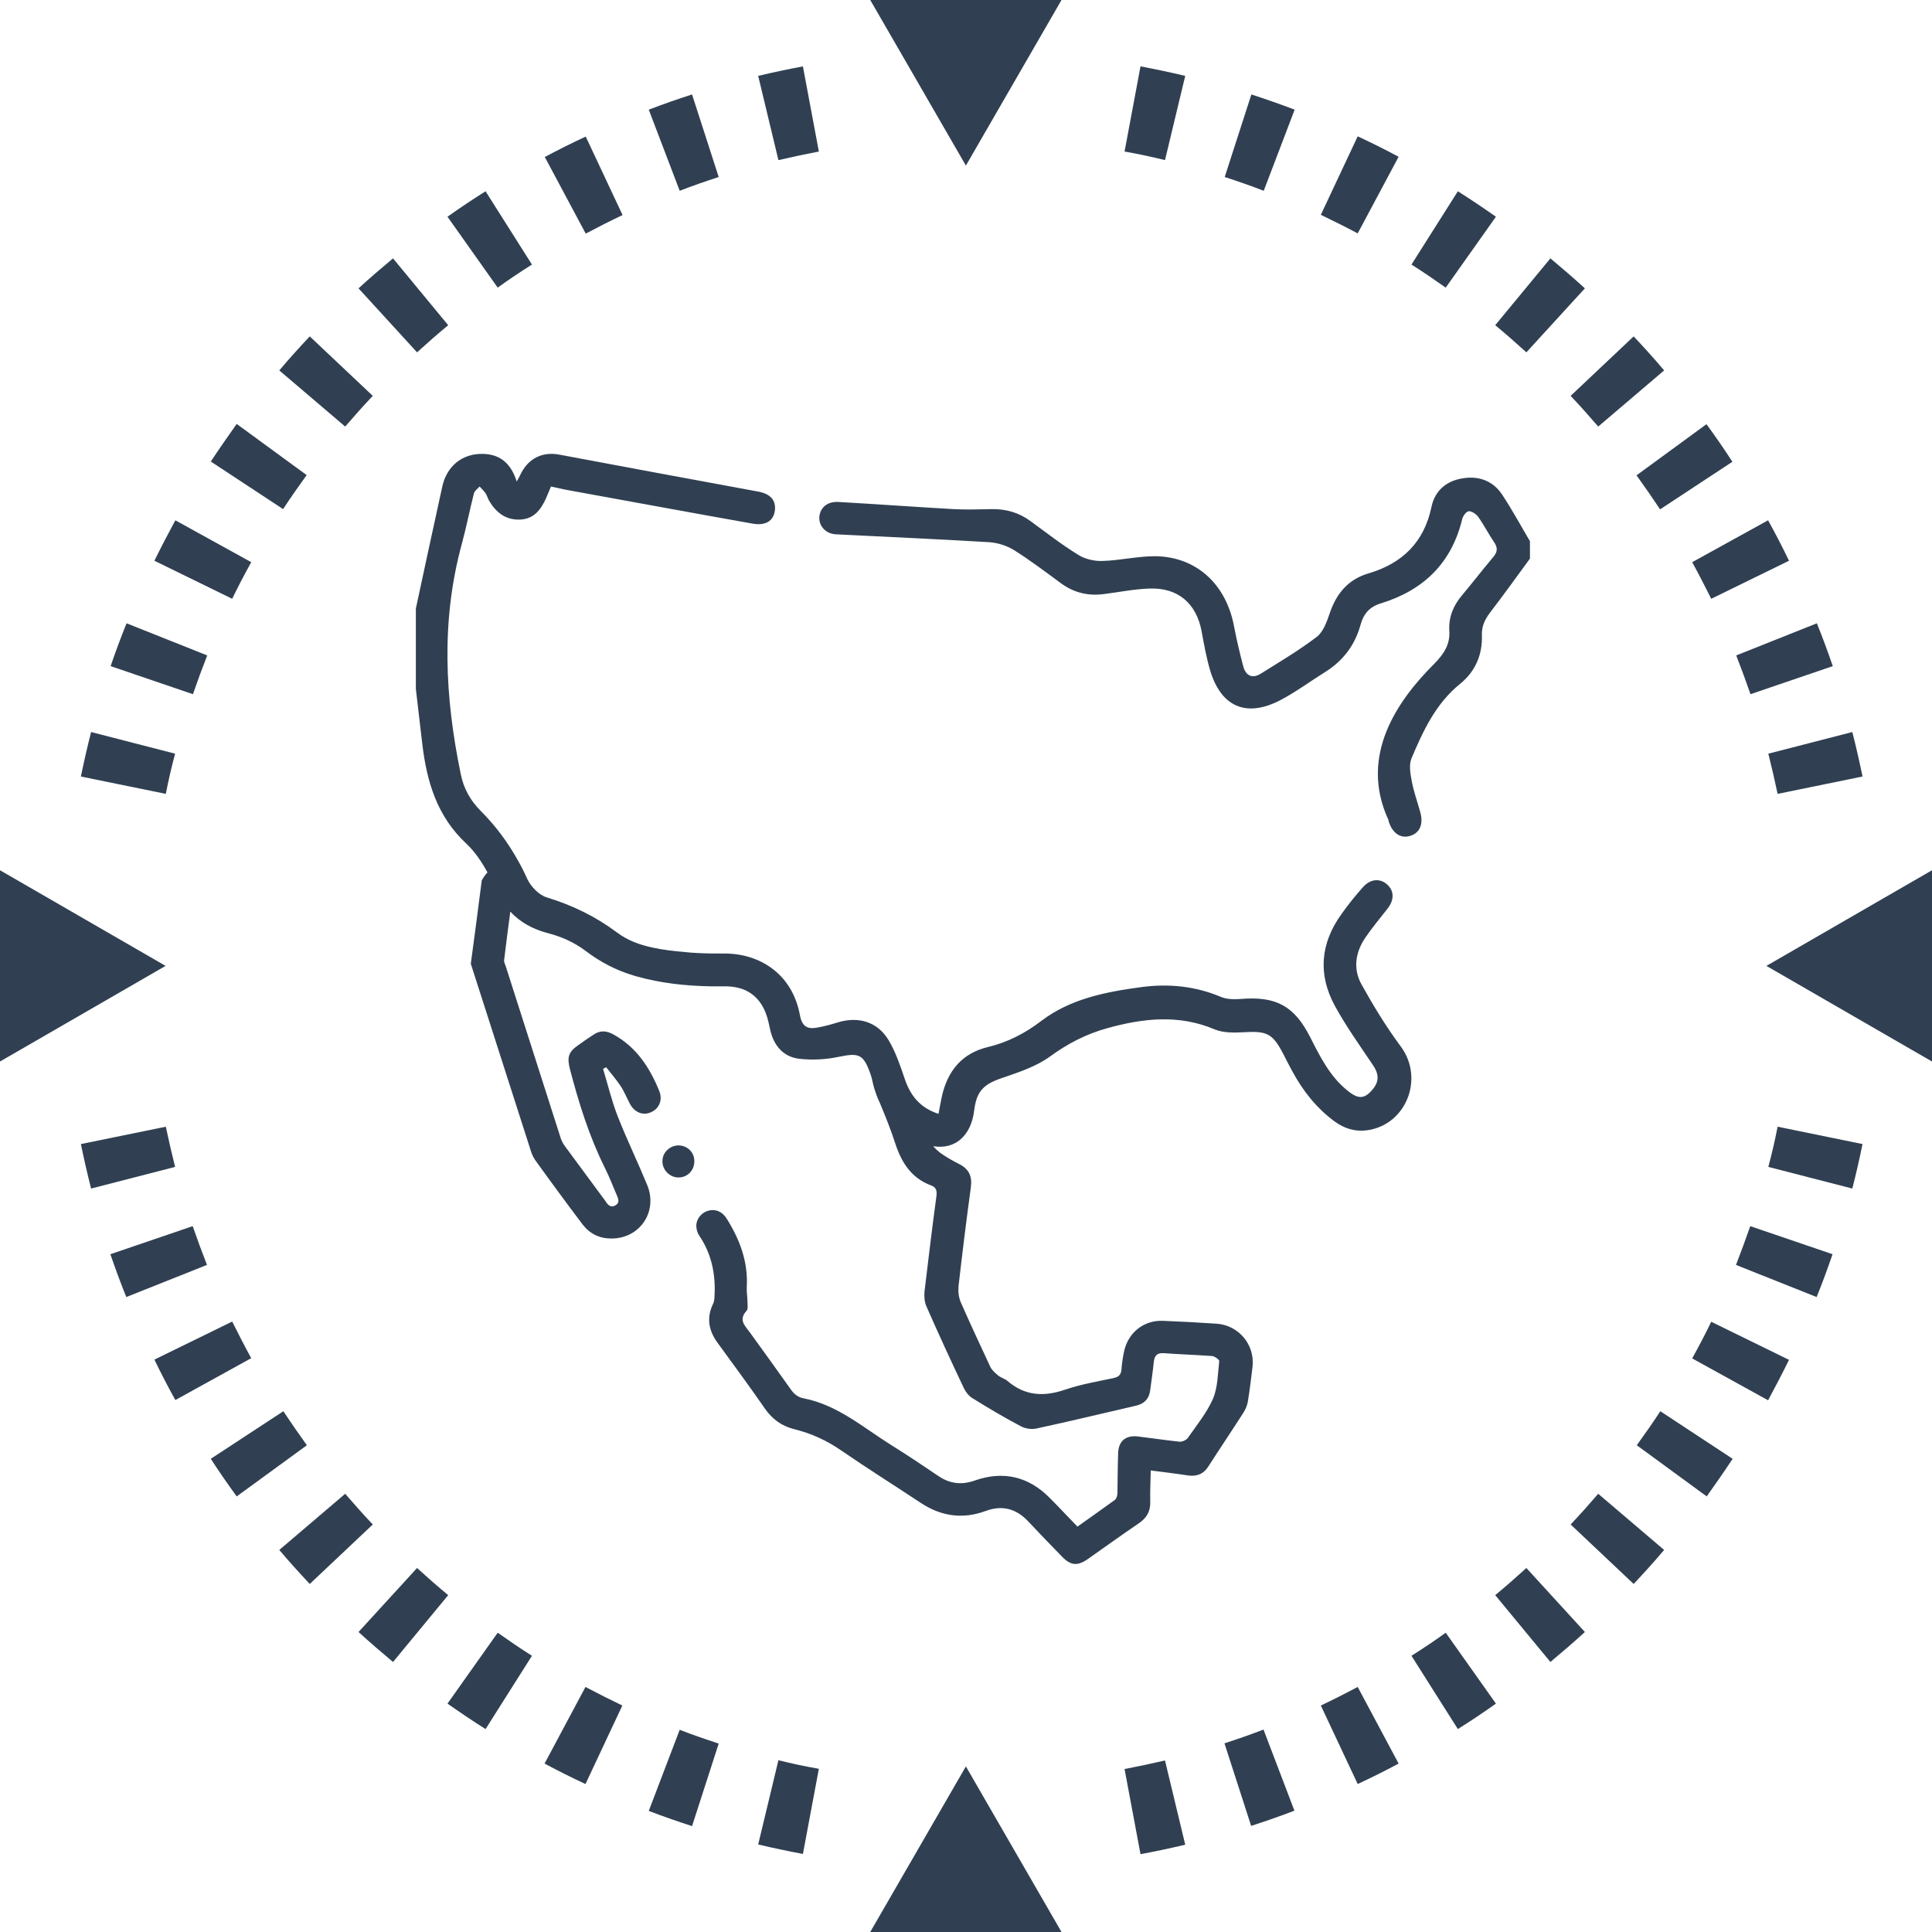
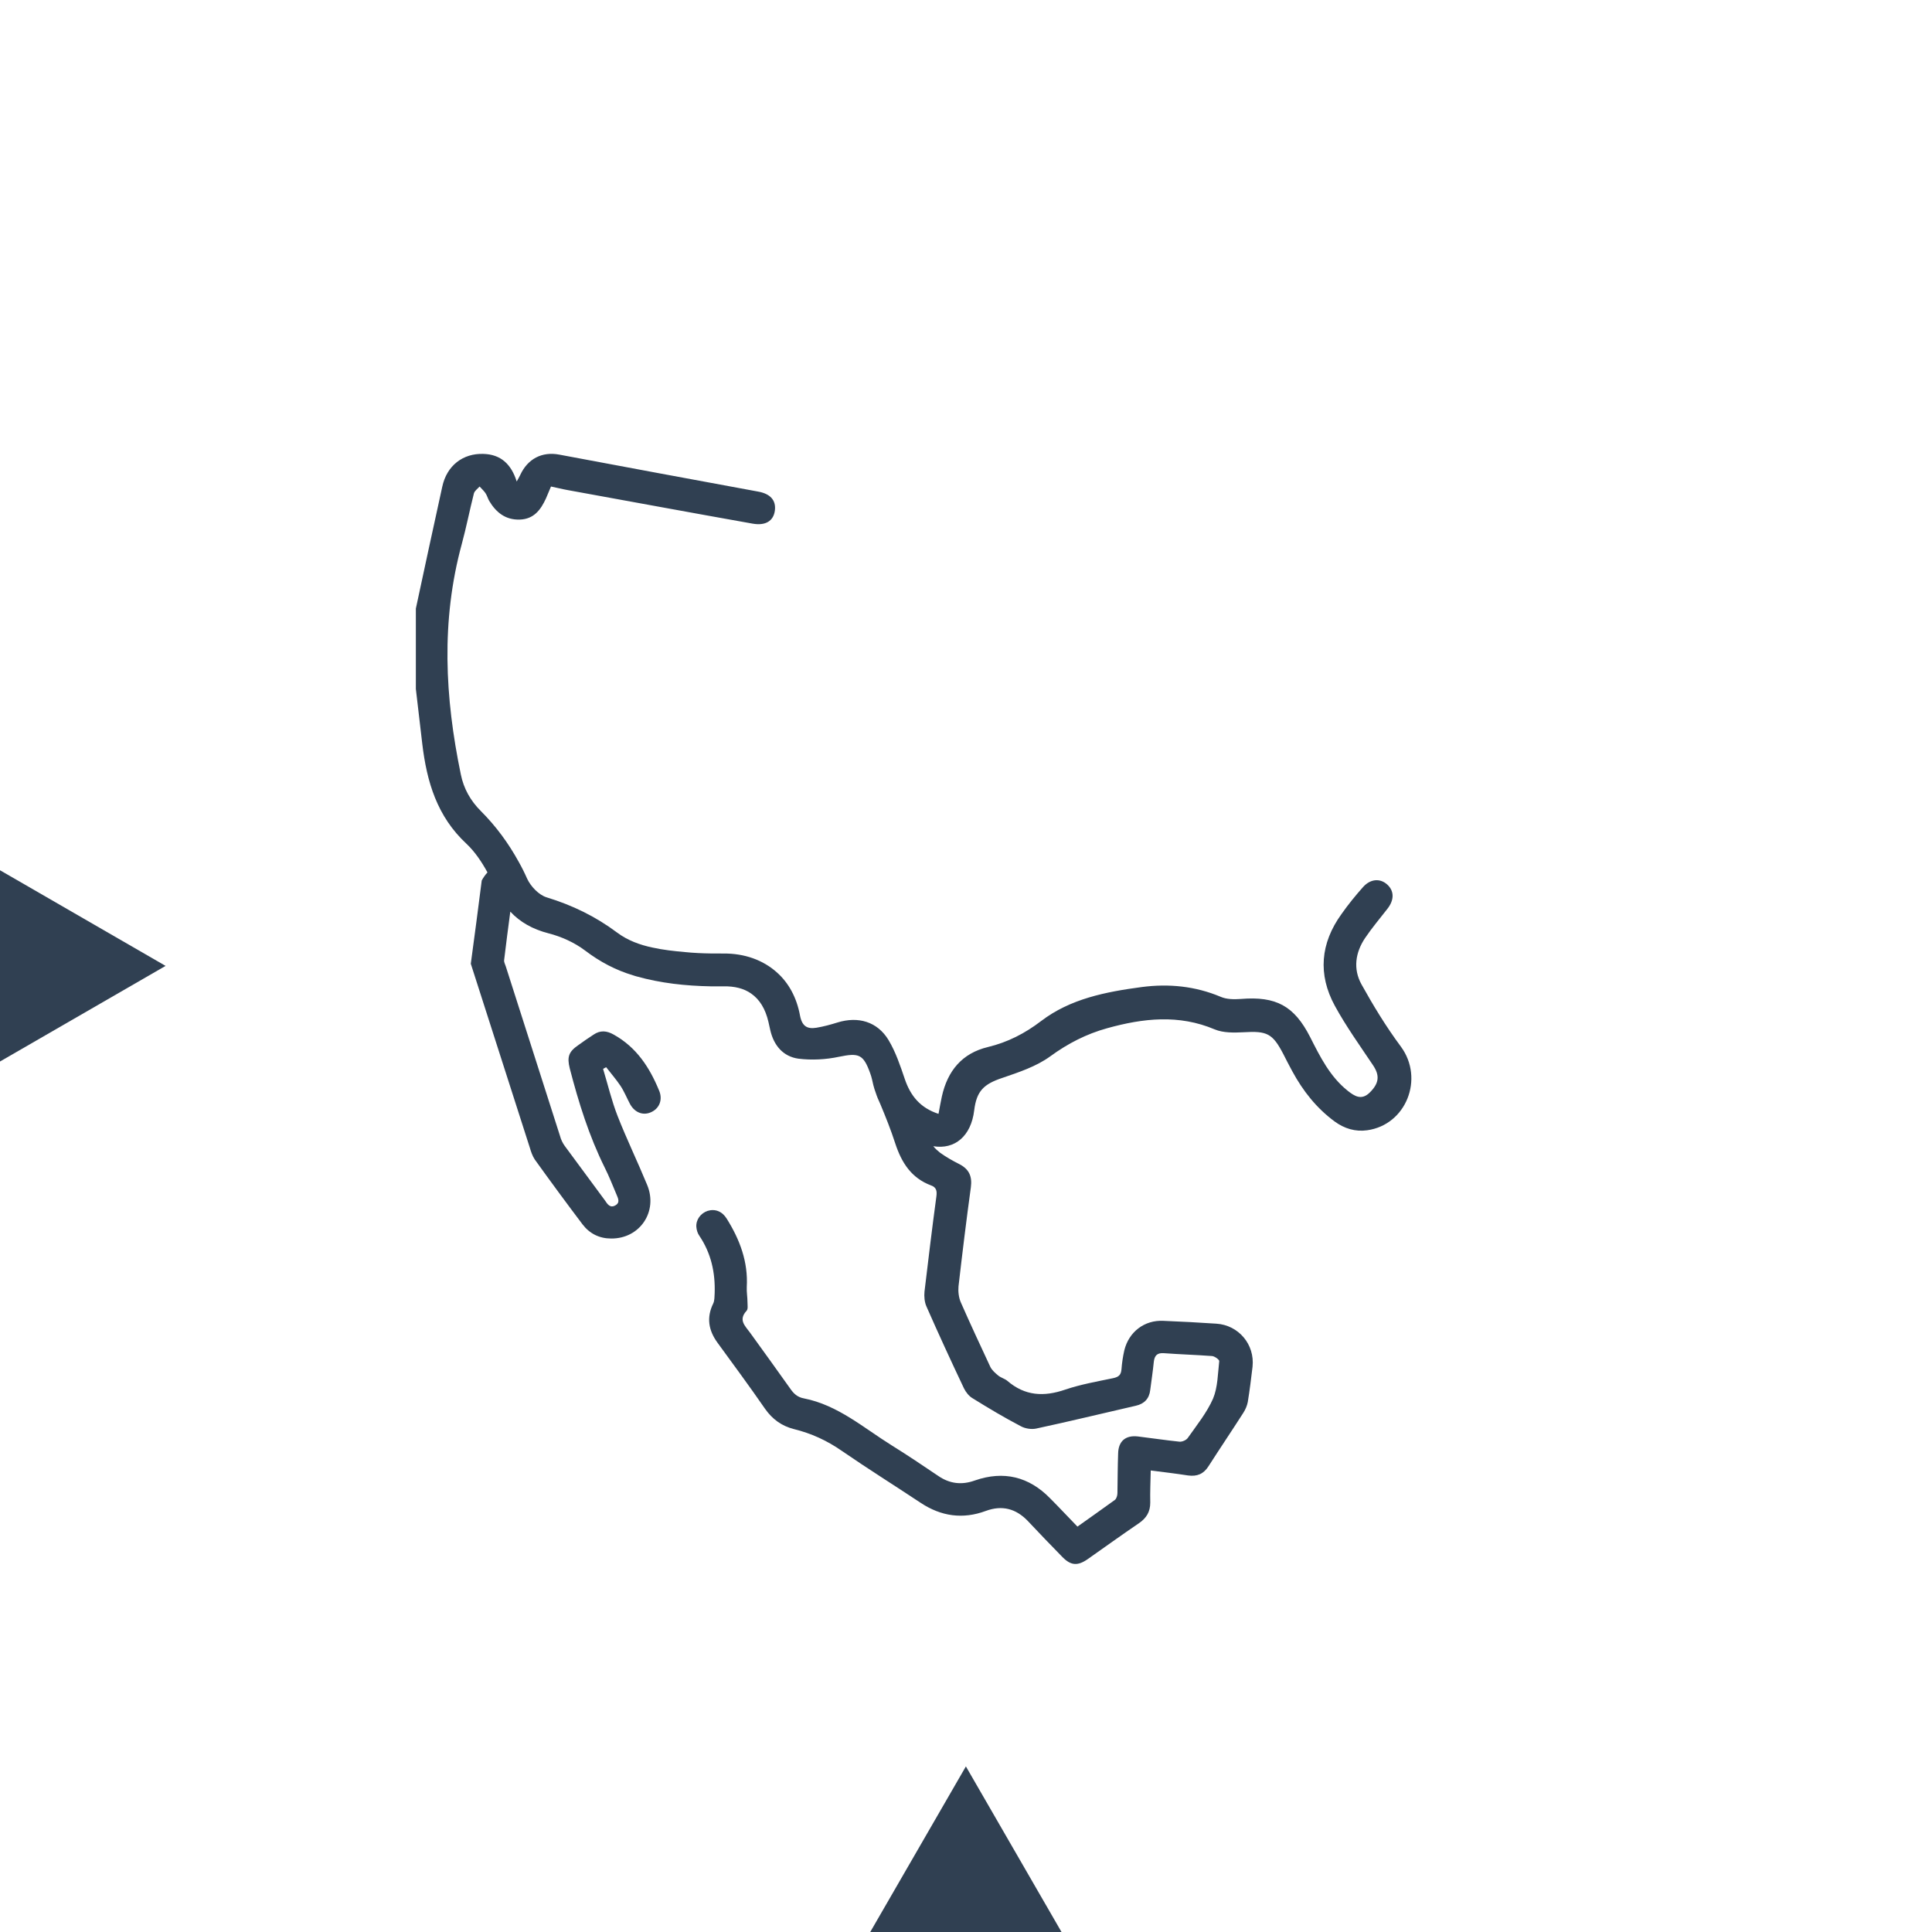
<svg xmlns="http://www.w3.org/2000/svg" width="89" height="89" viewBox="0 0 89 89" fill="none">
  <path d="M44.495 81.372L40.089 89H48.9L44.495 81.372Z" fill="#304052" />
-   <path d="M44.495 7.628L48.9 0H40.089L44.495 7.628Z" fill="#304052" />
  <path d="M7.628 44.495L0 40.089V48.9L7.628 44.495Z" fill="#304052" />
-   <path d="M81.372 44.495L89 48.9V40.089L81.372 44.495Z" fill="#304052" />
-   <path d="M3.726 35.771C3.869 35.081 4.022 34.401 4.197 33.722L8.066 34.719C7.902 35.333 7.759 35.946 7.639 36.571L3.726 35.771ZM5.096 30.686C5.326 30.017 5.567 29.36 5.83 28.713L9.546 30.193C9.315 30.785 9.096 31.376 8.888 31.979L5.096 30.686ZM7.113 25.831C7.419 25.206 7.748 24.582 8.077 23.968L11.573 25.897C11.266 26.456 10.97 27.015 10.696 27.584L7.113 25.831ZM9.71 21.261C10.094 20.68 10.499 20.099 10.904 19.529L14.127 21.886C13.754 22.401 13.392 22.916 13.041 23.453L9.71 21.261ZM12.866 17.064C13.316 16.526 13.787 16.012 14.269 15.496L17.173 18.236C16.735 18.697 16.318 19.168 15.902 19.65L12.866 17.064ZM16.516 13.283C17.031 12.811 17.568 12.351 18.105 11.902L20.647 14.981C20.154 15.387 19.683 15.803 19.212 16.231L16.516 13.283ZM20.614 9.984C21.184 9.578 21.776 9.184 22.368 8.811L24.505 12.187C23.968 12.526 23.442 12.877 22.927 13.25L20.614 9.984ZM25.097 7.233C25.71 6.904 26.346 6.587 26.982 6.291L28.68 9.907C28.099 10.181 27.541 10.466 26.982 10.762L25.097 7.233ZM29.886 5.052C30.543 4.8 31.201 4.57 31.88 4.351L33.108 8.154C32.505 8.351 31.902 8.559 31.311 8.789L29.886 5.052ZM34.927 3.496C35.607 3.332 36.297 3.189 36.987 3.058L37.722 6.981C37.097 7.102 36.472 7.233 35.859 7.376L34.927 3.496ZM81.888 36.571C81.756 35.946 81.614 35.333 81.46 34.719L85.329 33.722C85.504 34.401 85.657 35.081 85.8 35.771L81.888 36.571ZM80.638 31.979C80.43 31.376 80.211 30.785 79.981 30.193L83.696 28.713C83.959 29.36 84.2 30.017 84.43 30.686L80.638 31.979ZM78.83 27.584C78.545 27.015 78.26 26.456 77.953 25.897L81.449 23.968C81.789 24.582 82.107 25.195 82.413 25.831L78.83 27.584ZM76.474 23.464C76.123 22.938 75.761 22.412 75.389 21.897L78.611 19.54C79.027 20.11 79.422 20.68 79.805 21.272L76.474 23.464ZM73.624 19.65C73.208 19.168 72.791 18.697 72.353 18.236L75.257 15.496C75.739 16.012 76.211 16.526 76.66 17.064L73.624 19.65ZM70.314 16.231C69.843 15.803 69.372 15.387 68.879 14.981L71.421 11.902C71.958 12.351 72.495 12.811 73.01 13.283L70.314 16.231ZM66.599 13.25C66.084 12.888 65.558 12.526 65.021 12.187L67.158 8.811C67.75 9.184 68.331 9.578 68.912 9.984L66.599 13.25ZM62.544 10.751C61.986 10.455 61.416 10.17 60.846 9.896L62.544 6.28C63.18 6.576 63.816 6.893 64.429 7.222L62.544 10.751ZM58.215 8.789C57.624 8.559 57.021 8.351 56.418 8.154L57.646 4.351C58.314 4.57 58.983 4.8 59.64 5.052L58.215 8.789ZM53.667 7.376C53.054 7.222 52.429 7.091 51.804 6.981L52.539 3.058C53.229 3.189 53.919 3.332 54.599 3.496L53.667 7.376ZM85.8 52.703C85.657 53.393 85.504 54.073 85.329 54.752L81.46 53.755C81.624 53.141 81.767 52.528 81.888 51.903L85.8 52.703ZM84.419 57.777C84.189 58.446 83.948 59.103 83.685 59.75L79.97 58.27C80.2 57.678 80.419 57.087 80.627 56.484L84.419 57.777ZM82.413 62.643C82.107 63.268 81.778 63.892 81.449 64.506L77.953 62.577C78.26 62.018 78.556 61.459 78.83 60.889L82.413 62.643ZM79.816 67.202C79.433 67.783 79.027 68.364 78.622 68.934L75.4 66.577C75.772 66.062 76.134 65.547 76.485 65.01L79.816 67.202ZM76.66 71.4C76.211 71.936 75.739 72.451 75.257 72.967L72.353 70.227C72.791 69.766 73.208 69.295 73.624 68.813L76.66 71.4ZM73.01 75.18C72.495 75.652 71.958 76.112 71.421 76.561L68.879 73.482C69.372 73.076 69.843 72.66 70.314 72.232L73.01 75.18ZM68.912 78.479C68.342 78.885 67.75 79.279 67.158 79.652L65.021 76.276C65.558 75.937 66.084 75.586 66.599 75.213L68.912 78.479ZM64.429 81.241C63.816 81.57 63.18 81.888 62.544 82.183L60.846 78.567C61.426 78.293 61.986 78.008 62.544 77.712L64.429 81.241ZM59.629 83.411C58.972 83.663 58.314 83.893 57.635 84.112L56.407 80.309C57.01 80.112 57.613 79.904 58.205 79.674L59.629 83.411ZM54.599 84.978C53.919 85.142 53.229 85.285 52.539 85.416L51.804 81.493C52.429 81.372 53.054 81.241 53.667 81.098L54.599 84.978ZM7.639 51.903C7.77 52.528 7.913 53.141 8.066 53.755L4.197 54.752C4.022 54.073 3.869 53.393 3.726 52.703L7.639 51.903ZM8.877 56.484C9.085 57.087 9.304 57.678 9.535 58.27L5.819 59.75C5.556 59.103 5.315 58.446 5.085 57.777L8.877 56.484ZM10.696 60.879C10.981 61.449 11.266 62.007 11.573 62.566L8.077 64.495C7.737 63.881 7.419 63.268 7.113 62.632L10.696 60.879ZM13.053 65.01C13.403 65.536 13.765 66.062 14.137 66.577L10.904 68.934C10.488 68.364 10.094 67.794 9.71 67.202L13.053 65.01ZM15.902 68.813C16.318 69.295 16.735 69.766 17.173 70.227L14.269 72.967C13.787 72.451 13.316 71.936 12.866 71.4L15.902 68.813ZM19.212 72.232C19.683 72.66 20.154 73.076 20.647 73.482L18.105 76.561C17.568 76.112 17.031 75.652 16.516 75.18L19.212 72.232ZM22.927 75.213C23.442 75.575 23.968 75.937 24.505 76.276L22.368 79.652C21.776 79.279 21.195 78.885 20.614 78.479L22.927 75.213ZM26.971 77.712C27.53 78.008 28.099 78.293 28.669 78.567L26.971 82.183C26.335 81.888 25.699 81.57 25.086 81.241L26.971 77.712ZM31.311 79.685C31.902 79.915 32.505 80.123 33.108 80.32L31.88 84.123C31.212 83.904 30.543 83.674 29.886 83.422L31.311 79.685ZM35.859 81.087C36.472 81.241 37.097 81.372 37.722 81.482L36.987 85.405C36.297 85.274 35.607 85.131 34.927 84.967L35.859 81.087Z" fill="#304052" />
  <path d="M62.72 45.349C62.325 44.637 62.435 43.881 62.884 43.212C63.202 42.741 63.564 42.314 63.914 41.864C64.232 41.459 64.232 41.042 63.903 40.746C63.575 40.451 63.136 40.483 62.797 40.856C62.446 41.251 62.106 41.667 61.799 42.105C60.824 43.453 60.703 44.889 61.492 46.336C62.007 47.278 62.643 48.166 63.246 49.065C63.564 49.536 63.542 49.897 63.092 50.336C62.72 50.697 62.402 50.5 62.084 50.248C61.262 49.591 60.813 48.681 60.352 47.771C59.618 46.336 58.785 45.886 57.163 46.018C56.856 46.04 56.506 46.04 56.232 45.919C55.059 45.426 53.843 45.306 52.593 45.47C50.95 45.689 49.306 46.007 47.958 47.037C47.212 47.607 46.423 48.012 45.514 48.232C44.319 48.517 43.651 49.328 43.388 50.511C43.333 50.763 43.289 51.015 43.234 51.311C42.39 51.037 41.941 50.478 41.678 49.7C41.47 49.086 41.261 48.462 40.933 47.914C40.418 47.059 39.53 46.807 38.577 47.103C38.259 47.202 37.941 47.289 37.612 47.344C37.196 47.41 36.955 47.289 36.856 46.796C36.703 45.952 36.33 45.273 35.782 44.79C35.157 44.231 34.302 43.914 33.316 43.925C32.922 43.925 32.538 43.925 32.144 43.903C31.946 43.892 31.76 43.881 31.563 43.859C31.058 43.815 30.554 43.76 30.061 43.651C29.48 43.53 28.91 43.322 28.428 42.96C27.431 42.215 26.368 41.7 25.184 41.338C24.823 41.229 24.45 40.834 24.286 40.483C24.165 40.209 24.034 39.946 23.891 39.694C23.42 38.84 22.85 38.061 22.149 37.36C21.677 36.889 21.36 36.33 21.228 35.672C20.494 32.133 20.308 28.604 21.272 25.064C21.48 24.297 21.634 23.508 21.831 22.73C21.864 22.609 22.006 22.51 22.094 22.412C22.181 22.51 22.28 22.598 22.357 22.707C22.434 22.817 22.466 22.949 22.532 23.069C22.85 23.606 23.288 23.957 23.946 23.935C24.593 23.913 24.91 23.486 25.151 22.96C25.228 22.784 25.305 22.598 25.382 22.412C25.656 22.466 25.897 22.532 26.149 22.576C28.987 23.091 31.826 23.617 34.664 24.121C35.278 24.231 35.629 23.99 35.694 23.529C35.76 23.047 35.486 22.74 34.905 22.642C31.858 22.083 28.812 21.513 25.765 20.943C24.965 20.79 24.308 21.14 23.968 21.875C23.924 21.962 23.88 22.05 23.803 22.181C23.551 21.381 23.069 20.932 22.269 20.91C21.327 20.877 20.581 21.447 20.373 22.423C19.957 24.297 19.562 26.16 19.157 28.034C19.157 29.272 19.157 30.511 19.157 31.738C19.255 32.582 19.354 33.426 19.453 34.27C19.661 36.012 20.132 37.612 21.491 38.872C21.875 39.234 22.192 39.705 22.456 40.188C22.357 40.297 22.269 40.418 22.192 40.56C22.028 41.842 21.864 43.114 21.688 44.396C22.598 47.223 23.497 50.04 24.406 52.867C24.461 53.054 24.527 53.251 24.636 53.415C25.36 54.424 26.094 55.421 26.839 56.407C27.168 56.835 27.617 57.054 28.154 57.054C29.48 57.065 30.324 55.804 29.809 54.577C29.371 53.514 28.867 52.473 28.45 51.41C28.176 50.708 28.001 49.963 27.782 49.24C27.826 49.218 27.869 49.185 27.924 49.163C28.143 49.448 28.384 49.722 28.582 50.018C28.757 50.281 28.878 50.588 29.031 50.873C29.261 51.278 29.667 51.41 30.039 51.212C30.401 51.026 30.532 50.621 30.357 50.226C29.919 49.163 29.316 48.243 28.275 47.662C27.946 47.475 27.65 47.453 27.343 47.662C27.102 47.815 26.872 47.98 26.642 48.144C26.193 48.451 26.116 48.692 26.247 49.218C26.653 50.785 27.135 52.33 27.858 53.788C28.056 54.182 28.22 54.599 28.395 55.015C28.472 55.202 28.582 55.399 28.341 55.531C28.099 55.662 27.979 55.465 27.869 55.3C27.256 54.467 26.631 53.624 26.017 52.791C25.919 52.659 25.842 52.495 25.798 52.33C24.965 49.733 24.132 47.125 23.299 44.516C23.267 44.418 23.212 44.319 23.223 44.231C23.31 43.486 23.409 42.752 23.508 41.996C23.957 42.478 24.538 42.807 25.261 42.993C25.864 43.147 26.467 43.42 26.96 43.793C27.639 44.308 28.363 44.692 29.174 44.933C29.217 44.944 29.261 44.966 29.316 44.977C30.445 45.294 31.584 45.415 32.746 45.437C32.944 45.437 33.13 45.437 33.327 45.437C33.842 45.426 34.27 45.536 34.598 45.766C34.993 46.04 35.256 46.467 35.398 47.07C35.431 47.202 35.453 47.333 35.486 47.465C35.65 48.166 36.078 48.67 36.779 48.769C37.393 48.845 38.039 48.812 38.653 48.681C39.563 48.495 39.771 48.56 40.089 49.448C40.155 49.623 40.188 49.799 40.231 49.985C40.264 50.106 40.297 50.226 40.341 50.336C40.396 50.511 40.472 50.687 40.549 50.851C40.801 51.454 41.042 52.056 41.24 52.67C41.535 53.569 41.985 54.27 42.895 54.61C43.136 54.698 43.169 54.862 43.136 55.114C42.938 56.572 42.763 58.04 42.588 59.498C42.566 59.717 42.588 59.98 42.675 60.177C43.234 61.449 43.815 62.709 44.407 63.958C44.495 64.133 44.637 64.32 44.812 64.418C45.536 64.868 46.27 65.306 47.026 65.701C47.223 65.81 47.508 65.854 47.727 65.81C49.262 65.481 50.785 65.109 52.319 64.758C52.714 64.671 52.944 64.429 52.988 64.024C53.043 63.596 53.108 63.169 53.152 62.731C53.185 62.446 53.306 62.314 53.613 62.336C54.358 62.391 55.092 62.413 55.837 62.468C55.958 62.479 56.166 62.632 56.166 62.698C56.1 63.279 56.1 63.903 55.881 64.429C55.596 65.076 55.136 65.646 54.719 66.238C54.654 66.336 54.467 66.424 54.336 66.413C53.7 66.347 53.054 66.249 52.418 66.172C51.848 66.106 51.519 66.391 51.508 66.961C51.486 67.564 51.486 68.177 51.476 68.78C51.476 68.89 51.432 69.043 51.355 69.098C50.785 69.514 50.215 69.909 49.634 70.325C49.196 69.876 48.791 69.438 48.374 69.021C47.399 68.024 46.237 67.739 44.911 68.199C44.308 68.418 43.749 68.353 43.223 67.991C42.511 67.509 41.809 67.038 41.086 66.588C39.782 65.777 38.598 64.725 37.031 64.418C36.735 64.364 36.56 64.199 36.396 63.958C35.793 63.103 35.168 62.248 34.554 61.394C34.335 61.087 33.996 60.813 34.39 60.385C34.467 60.309 34.434 60.122 34.434 59.991C34.434 59.761 34.39 59.52 34.401 59.289C34.467 58.128 34.083 57.109 33.48 56.144C33.272 55.804 32.944 55.673 32.593 55.782C32.275 55.892 32.056 56.188 32.078 56.517C32.089 56.659 32.133 56.813 32.22 56.933C32.757 57.733 32.954 58.621 32.922 59.574C32.911 59.728 32.922 59.903 32.856 60.046C32.538 60.692 32.637 61.284 33.053 61.854C33.787 62.862 34.533 63.87 35.245 64.901C35.585 65.383 36.012 65.69 36.571 65.832C37.371 66.029 38.094 66.358 38.785 66.84C39.979 67.662 41.207 68.43 42.412 69.23C43.355 69.854 44.352 69.997 45.415 69.602C46.16 69.328 46.796 69.493 47.344 70.062C47.859 70.61 48.385 71.158 48.911 71.695C49.317 72.123 49.634 72.156 50.117 71.816C50.895 71.268 51.673 70.709 52.462 70.172C52.813 69.931 52.988 69.646 52.988 69.219C52.977 68.736 52.999 68.265 53.01 67.739C53.613 67.816 54.172 67.882 54.73 67.969C55.147 68.024 55.443 67.903 55.673 67.542C56.199 66.72 56.747 65.909 57.273 65.087C57.372 64.933 57.448 64.758 57.481 64.583C57.569 64.046 57.635 63.509 57.7 62.961C57.81 61.931 57.054 61.043 56.035 60.977C55.224 60.922 54.402 60.879 53.591 60.846C52.725 60.802 52.002 61.35 51.793 62.205C51.728 62.49 51.684 62.785 51.662 63.081C51.64 63.344 51.53 63.432 51.278 63.487C50.544 63.64 49.788 63.772 49.075 64.013C48.089 64.353 47.212 64.309 46.401 63.607C46.281 63.509 46.105 63.465 45.985 63.366C45.853 63.257 45.7 63.125 45.623 62.972C45.163 61.986 44.703 60.999 44.264 60.002C44.166 59.783 44.133 59.498 44.155 59.257C44.33 57.733 44.516 56.21 44.725 54.687C44.79 54.182 44.637 53.854 44.188 53.624C43.881 53.47 43.574 53.295 43.3 53.097C43.19 53.01 43.081 52.911 42.993 52.802C43.979 52.966 44.736 52.341 44.878 51.147C44.988 50.259 45.316 49.941 46.171 49.656C46.938 49.393 47.739 49.13 48.385 48.659C49.196 48.067 50.051 47.629 51.004 47.366C52.659 46.906 54.303 46.719 55.958 47.421C56.352 47.585 56.846 47.574 57.284 47.552C58.369 47.486 58.621 47.607 59.114 48.549C59.246 48.812 59.388 49.086 59.531 49.349C60.024 50.259 60.648 51.048 61.481 51.662C61.931 51.991 62.435 52.144 62.983 52.067C64.78 51.815 65.613 49.689 64.539 48.221C63.838 47.278 63.257 46.314 62.72 45.349Z" fill="#304052" />
-   <path d="M69.197 22.784C68.769 22.138 68.101 21.907 67.356 22.039C66.621 22.16 66.095 22.609 65.942 23.354C65.602 24.976 64.605 25.951 63.048 26.412C62.106 26.686 61.558 27.343 61.251 28.264C61.12 28.648 60.955 29.108 60.659 29.338C59.837 29.963 58.95 30.489 58.073 31.037C57.689 31.278 57.383 31.124 57.273 30.697C57.109 30.083 56.966 29.469 56.846 28.845C56.484 26.927 55.136 25.666 53.262 25.623C52.44 25.612 51.607 25.82 50.774 25.842C50.402 25.853 49.974 25.754 49.667 25.557C48.9 25.086 48.188 24.527 47.465 24.001C46.928 23.606 46.336 23.442 45.678 23.453C45.097 23.464 44.505 23.486 43.925 23.453C42.16 23.354 40.396 23.223 38.631 23.124C38.116 23.091 37.788 23.376 37.744 23.803C37.711 24.22 38.029 24.593 38.511 24.614C40.856 24.735 43.212 24.834 45.558 24.976C45.952 24.998 46.38 25.14 46.708 25.338C47.453 25.809 48.166 26.346 48.878 26.872C49.481 27.31 50.139 27.464 50.862 27.365C51.552 27.278 52.254 27.135 52.944 27.113C54.259 27.058 55.114 27.793 55.355 29.086C55.465 29.689 55.574 30.302 55.75 30.894C56.254 32.56 57.404 33.064 58.961 32.264C59.695 31.88 60.374 31.376 61.076 30.938C61.887 30.423 62.424 29.7 62.676 28.779C62.818 28.264 63.103 27.946 63.618 27.793C65.569 27.19 66.862 25.951 67.356 23.924C67.388 23.771 67.542 23.562 67.662 23.551C67.794 23.541 68.002 23.683 68.09 23.803C68.364 24.187 68.572 24.604 68.835 24.987C68.999 25.239 68.988 25.425 68.791 25.656C68.298 26.247 67.827 26.85 67.334 27.442C66.939 27.913 66.731 28.439 66.764 29.053C66.808 29.689 66.512 30.127 66.073 30.576C64.353 32.286 62.599 34.828 63.958 37.766C63.969 37.798 63.969 37.831 63.98 37.864C64.155 38.39 64.517 38.631 64.945 38.511C65.405 38.379 65.58 37.974 65.427 37.415C65.295 36.933 65.12 36.461 65.032 35.968C64.966 35.629 64.901 35.234 65.021 34.938C65.558 33.667 66.139 32.407 67.268 31.497C67.969 30.927 68.298 30.149 68.265 29.25C68.254 28.834 68.408 28.527 68.649 28.209C69.273 27.398 69.876 26.554 70.479 25.732C70.479 25.469 70.479 25.195 70.479 24.932C70.052 24.209 69.657 23.475 69.197 22.784Z" fill="#304052" />
-   <path d="M31.332 52.769C30.938 52.725 30.565 53.021 30.521 53.404C30.467 53.81 30.774 54.194 31.179 54.237C31.584 54.281 31.935 53.996 31.979 53.591C32.034 53.174 31.749 52.813 31.332 52.769Z" fill="#304052" />
</svg>